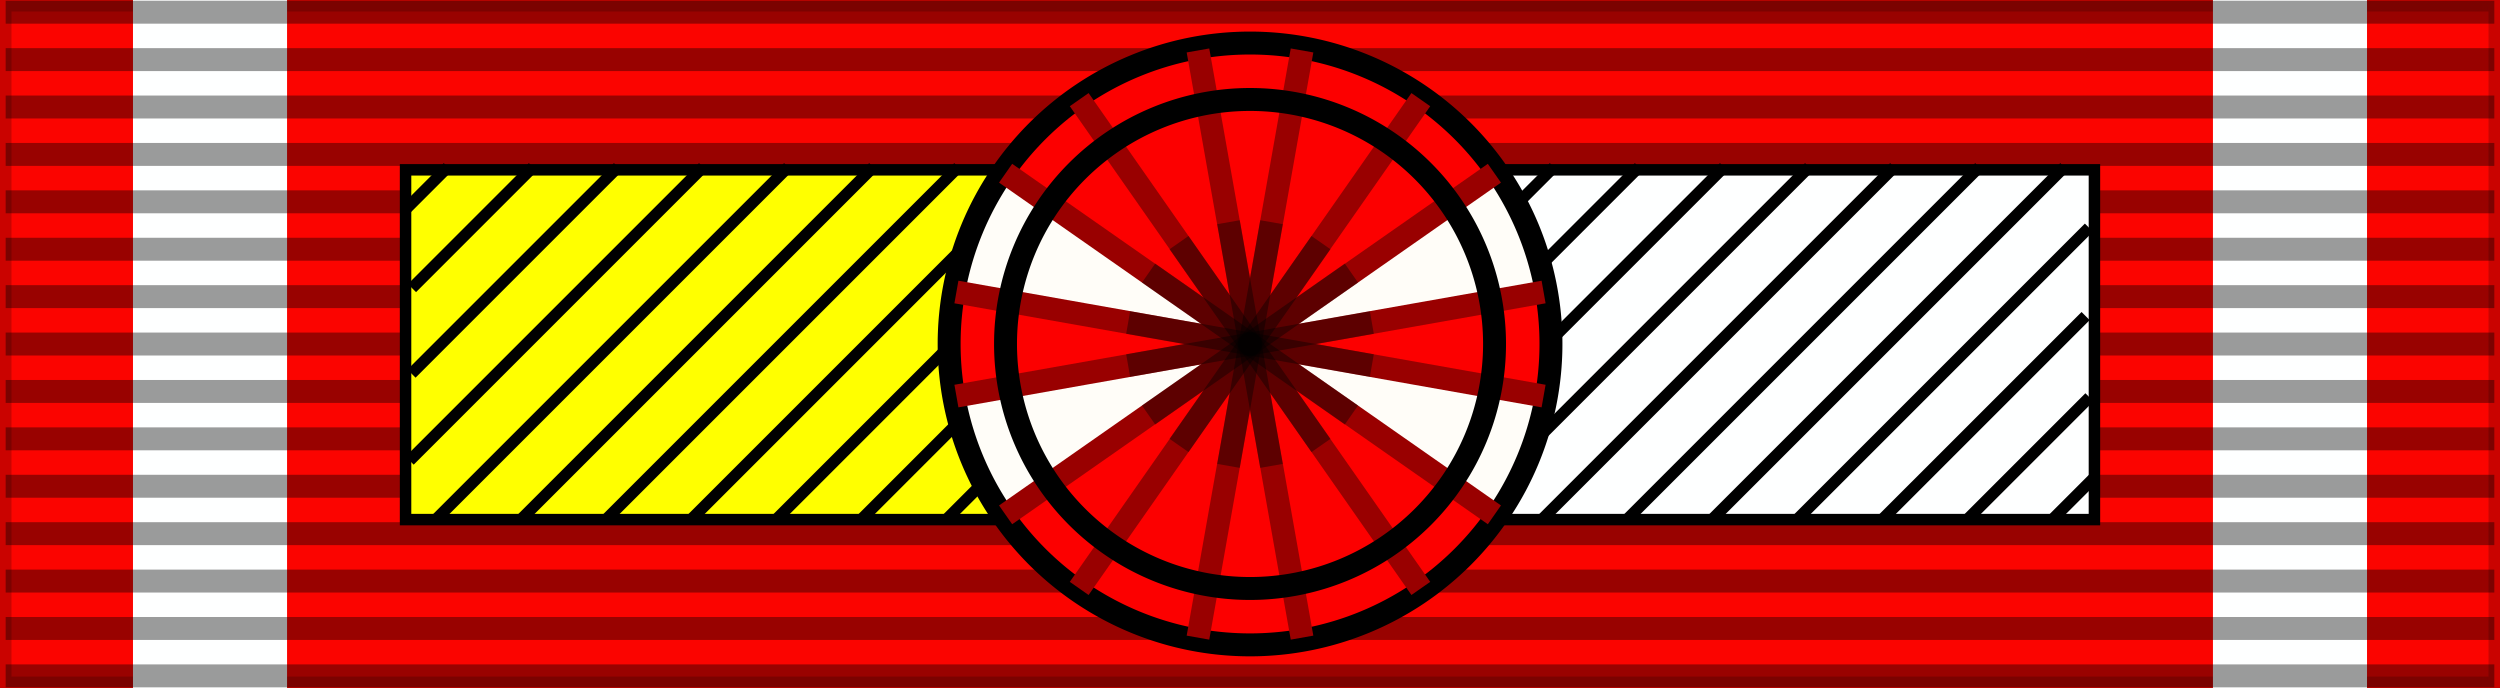
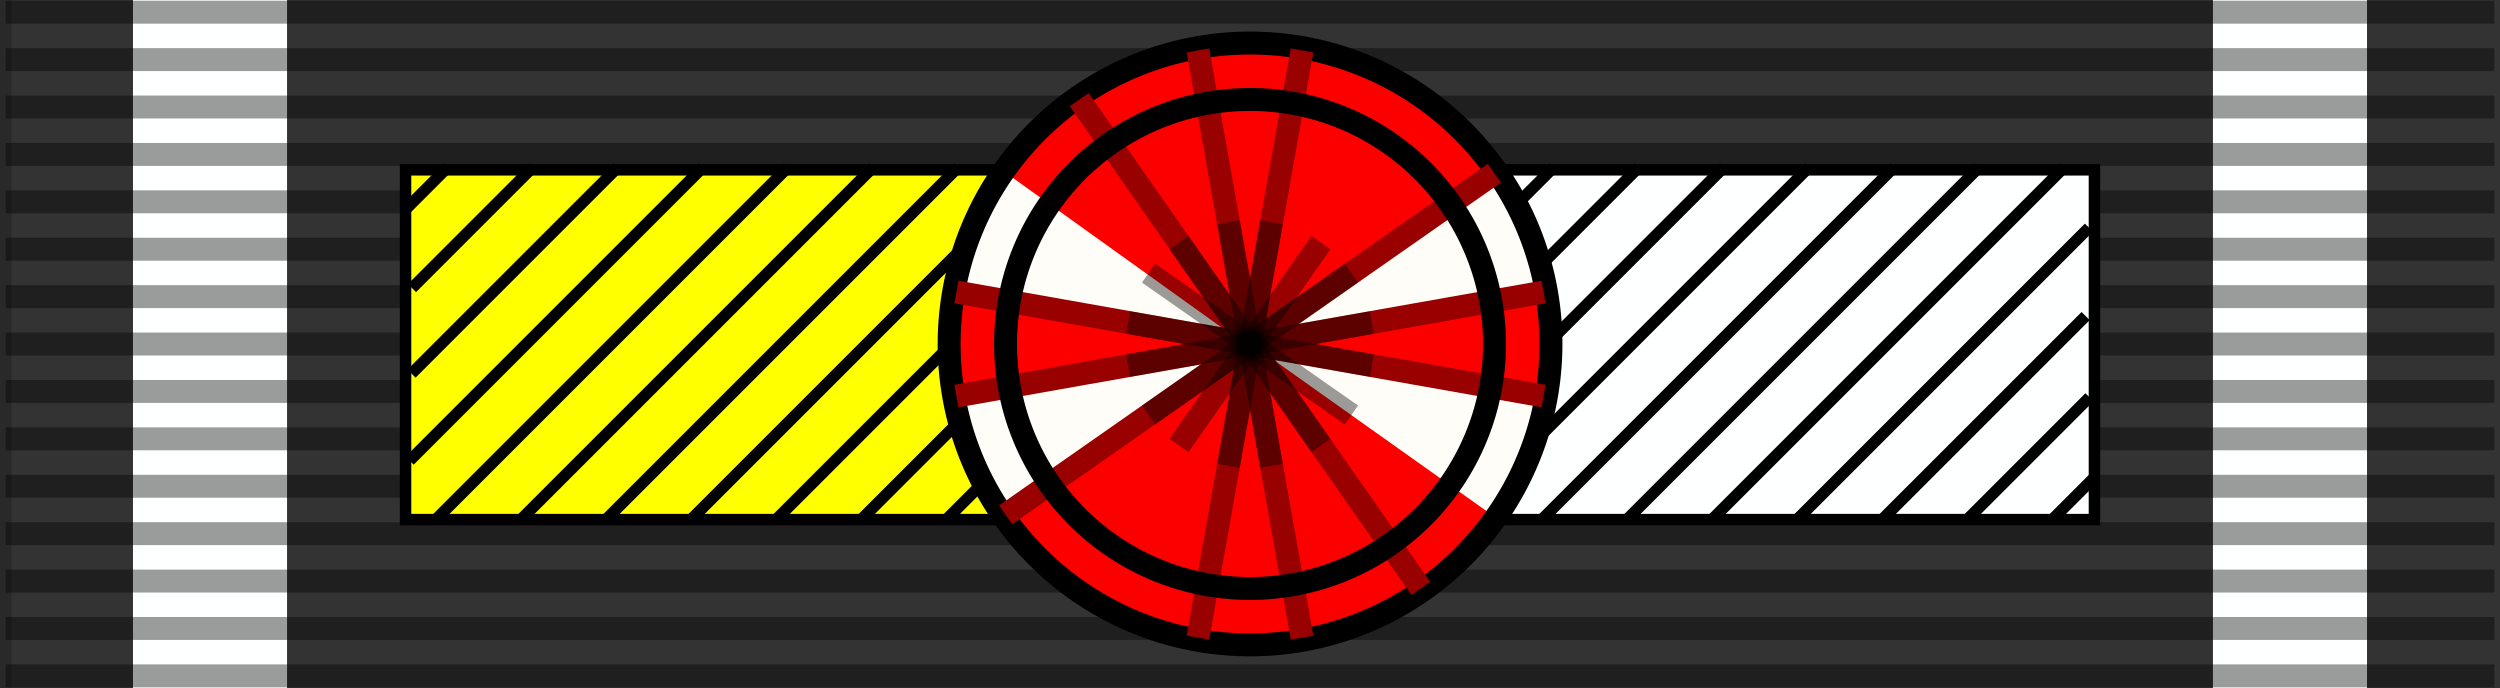
<svg xmlns="http://www.w3.org/2000/svg" width="218" height="60" version="1.0">
  <rect width="100%" height="100%" fill="#333333" stroke="none" />
  <g style="display:inline">
-     <path style="opacity:1;color:#000;fill:#fb0400;fill-opacity:1;fill-rule:evenodd;stroke:#000;stroke-width:2;stroke-linecap:butt;stroke-linejoin:miter;marker:none;marker-start:none;marker-mid:none;marker-end:none;stroke-miterlimit:4;stroke-dasharray:none;stroke-dashoffset:0;stroke-opacity:.196;visibility:visible;display:inline;overflow:visible" d="M0 0h218v60H0z" />
+     <path style="opacity:1;color:#000;fill:#fb0400;fill-opacity:1;fill-rule:evenodd;stroke:#000;stroke-width:2;stroke-linecap:butt;stroke-linejoin:miter;marker:none;marker-start:none;marker-mid:none;marker-end:none;stroke-miterlimit:4;stroke-dasharray:none;stroke-dashoffset:0;stroke-opacity:.196;visibility:visible;display:inline;overflow:visible" d="M0 0v60H0z" />
    <path style="opacity:1;color:#000;fill:#feffff;fill-opacity:1;fill-rule:evenodd;stroke:none;stroke-width:2;stroke-linecap:butt;stroke-linejoin:miter;marker:none;marker-start:none;marker-mid:none;marker-end:none;stroke-miterlimit:4;stroke-dasharray:none;stroke-dashoffset:0;stroke-opacity:1;visibility:visible;display:inline;overflow:visible" d="M12.021-1.82h13.435v63.64H12.021z" transform="translate(-.425)" />
    <path style="opacity:1;color:#000;fill:#feffff;fill-opacity:1;fill-rule:evenodd;stroke:none;stroke-width:2;stroke-linecap:butt;stroke-linejoin:miter;marker:none;marker-start:none;marker-mid:none;marker-end:none;stroke-miterlimit:4;stroke-dasharray:none;stroke-dashoffset:0;stroke-opacity:1;visibility:visible;display:inline;overflow:visible" d="M193.394-1.82h13.435v63.64h-13.435z" transform="translate(-.425)" />
  </g>
  <path style="fill:none;fill-opacity:.196;fill-rule:evenodd;stroke:#000;stroke-width:2;stroke-linecap:butt;stroke-linejoin:miter;stroke-miterlimit:4;stroke-dasharray:none;stroke-opacity:.392" d="M.494 1.064h217.012M.494 58.936h217.012M.494 5.198h217.012M.494 9.331h217.012M.494 13.465h217.012M.494 17.599h217.012M.494 21.733h217.012M.494 25.866h217.012M.494 30h217.012M.494 34.134h217.012M.494 38.267h217.012M.494 42.401h217.012M.494 46.535h217.012M.494 50.669h217.012M.494 54.802h217.012" />
  <g style="display:inline">
    <path style="color:#000;fill:#feffff;fill-opacity:1;fill-rule:evenodd;stroke:#000;stroke-width:1;stroke-linecap:butt;stroke-linejoin:miter;marker:none;marker-start:none;marker-mid:none;marker-end:none;stroke-miterlimit:4;stroke-dasharray:none;stroke-dashoffset:0;stroke-opacity:1;visibility:visible;display:inline;overflow:visible" d="M111.603 14.809h71.031v30.5h-71.031z" />
    <path style="color:#000;fill:#ff0;fill-opacity:1;fill-rule:evenodd;stroke:#000;stroke-width:1;stroke-linecap:butt;stroke-linejoin:miter;marker:none;marker-start:none;marker-mid:none;marker-end:none;stroke-miterlimit:4;stroke-dasharray:none;stroke-dashoffset:0;stroke-opacity:1;visibility:visible;display:inline;overflow:visible" d="M35.365 14.809h73.459v30.5H35.365z" />
    <path style="fill:none;fill-opacity:.75;fill-rule:evenodd;stroke:#000;stroke-width:1px;stroke-linecap:butt;stroke-linejoin:miter;stroke-opacity:1" d="m39.052 14.576-3.585 3.585" />
    <path style="fill:none;fill-opacity:.75;fill-rule:evenodd;stroke:#000;stroke-width:1px;stroke-linecap:butt;stroke-linejoin:miter;stroke-opacity:1;display:inline" d="m182.533 41.728-3.695 3.696M46.47 14.576 35.926 25.121M53.89 14.576 35.884 32.58M61.308 14.576 35.72 40.165M68.727 14.576 37.879 45.424M76.146 14.576 45.298 45.424M83.565 14.576 52.717 45.424M90.984 14.576 60.136 45.424M98.402 14.576 67.555 45.424M105.821 14.576 74.974 45.424M113.24 14.576 82.393 45.424M120.659 14.576 89.811 45.424M128.078 14.576 97.23 45.424M135.497 14.576l-30.848 30.848M142.916 14.576l-30.848 30.848M150.334 14.576l-30.847 30.848M157.753 14.576l-30.847 30.848M165.172 14.576l-30.847 30.848M172.591 14.576l-30.848 30.848M180.01 14.576l-30.848 30.848M182.155 19.85l-25.574 25.574M181.865 27.56 164 45.423M182.199 34.644l-10.78 10.78" />
    <path transform="matrix(1.019 0 0 1.019 208.102 -122.602)" d="M-71.5 149.75a25.75 25.75 0 1 1-51.5 0 25.75 25.75 0 1 1 51.5 0z" style="opacity:1;color:#000;fill:#fc0000;fill-opacity:1;fill-rule:evenodd;stroke:none;stroke-width:.981;stroke-linecap:butt;stroke-linejoin:miter;marker:none;marker-start:none;marker-mid:none;marker-end:none;stroke-miterlimit:4;stroke-dasharray:none;stroke-dashoffset:0;stroke-opacity:1;visibility:visible;display:inline;overflow:visible" />
    <path style="fill:#fffdf8;fill-opacity:1;fill-rule:evenodd;stroke:none;stroke-width:1px;stroke-linecap:butt;stroke-linejoin:miter;stroke-opacity:1;display:inline" d="m142.718 194.324-21.06-14.95 21.213-15.203c2.147 3.103 3.575 5.992 4.116 10.018.21 1.57-25.441 3.726-25.432 5.538.009 1.66 26.102 2.974 25.788 4.48-.702 3.36-2.548 6.976-4.625 10.117z" transform="translate(-12.463 -149.31)" />
    <path style="fill:#fffdf8;fill-opacity:1;fill-rule:evenodd;stroke:none;stroke-width:1px;stroke-linecap:butt;stroke-linejoin:miter;stroke-opacity:1" d="m100.21 194.45 21.059-14.949-21.213-15.203c-2.147 3.103-3.575 5.991-4.116 10.018-.21 1.57 25.44 3.726 25.432 5.538-.009 1.66-26.102 2.974-25.788 4.479.702 3.361 2.548 6.977 4.625 10.117z" transform="translate(-12.463 -149.31)" />
    <path transform="matrix(1.019 0 0 1.019 208.102 -122.602)" d="M-71.5 149.75a25.75 25.75 0 1 1-51.5 0 25.75 25.75 0 1 1 51.5 0z" style="opacity:1;color:#000;fill:none;fill-opacity:1;fill-rule:evenodd;stroke:#000;stroke-width:1.963;stroke-linecap:butt;stroke-linejoin:miter;marker:none;marker-start:none;marker-mid:none;marker-end:none;stroke-miterlimit:4;stroke-dasharray:none;stroke-dashoffset:0;stroke-opacity:1;visibility:visible;display:inline;overflow:visible" />
    <g style="fill:#990100;fill-opacity:1;stroke:#900;stroke-opacity:1">
      <g style="fill:#990100;fill-opacity:1;stroke:#900;stroke-opacity:1;display:inline">
        <path d="m101.287 116.899-9.074 51.202" style="fill:#990100;fill-opacity:1;fill-rule:evenodd;stroke:#900;stroke-width:2;stroke-linecap:butt;stroke-linejoin:miter;stroke-miterlimit:4;stroke-dasharray:none;stroke-opacity:1" transform="rotate(45 238.675 101.037)" />
-         <path d="m92.213 116.899 9.074 51.202" style="fill:#990100;fill-opacity:1;fill-rule:evenodd;stroke:#900;stroke-width:2;stroke-linecap:butt;stroke-linejoin:miter;stroke-miterlimit:4;stroke-dasharray:none;stroke-opacity:1;display:inline" transform="rotate(45 238.675 101.037)" />
      </g>
      <g style="fill:#990100;fill-opacity:1;stroke:#900;stroke-opacity:1">
        <g style="fill:#990100;fill-opacity:1;stroke:#900;stroke-opacity:1;display:inline">
          <path style="fill:#990100;fill-opacity:1;fill-rule:evenodd;stroke:#900;stroke-width:2;stroke-linecap:butt;stroke-linejoin:miter;stroke-miterlimit:4;stroke-dasharray:none;stroke-opacity:1" d="m101.287 116.899-9.074 51.202" transform="translate(12.25 -112.5)" />
          <path style="fill:#990100;fill-opacity:1;fill-rule:evenodd;stroke:#900;stroke-width:2;stroke-linecap:butt;stroke-linejoin:miter;stroke-miterlimit:4;stroke-dasharray:none;stroke-opacity:1;display:inline" d="m92.213 116.899 9.074 51.202" transform="translate(12.25 -112.5)" />
        </g>
        <g style="fill:#990100;fill-opacity:1;stroke:#900;stroke-opacity:1;display:inline">
          <path style="fill:#990100;fill-opacity:1;fill-rule:evenodd;stroke:#900;stroke-width:2;stroke-linecap:butt;stroke-linejoin:miter;stroke-miterlimit:4;stroke-dasharray:none;stroke-opacity:1" d="m101.287 116.899-9.074 51.202" transform="rotate(90 159.125 92.375)" />
          <path style="fill:#990100;fill-opacity:1;fill-rule:evenodd;stroke:#900;stroke-width:2;stroke-linecap:butt;stroke-linejoin:miter;stroke-miterlimit:4;stroke-dasharray:none;stroke-opacity:1;display:inline" d="m92.213 116.899 9.074 51.202" transform="rotate(90 159.125 92.375)" />
        </g>
        <g style="fill:#990100;fill-opacity:1;stroke:#900;stroke-opacity:1;display:inline">
          <path style="fill:#990100;fill-opacity:1;fill-rule:evenodd;stroke:#900;stroke-width:2;stroke-linecap:butt;stroke-linejoin:miter;stroke-miterlimit:4;stroke-dasharray:none;stroke-opacity:1" d="m101.287 116.899-9.074 51.202" transform="rotate(135 126.175 88.787)" />
-           <path style="fill:#990100;fill-opacity:1;fill-rule:evenodd;stroke:#900;stroke-width:2;stroke-linecap:butt;stroke-linejoin:miter;stroke-miterlimit:4;stroke-dasharray:none;stroke-opacity:1;display:inline" d="m92.213 116.899 9.074 51.202" transform="rotate(135 126.175 88.787)" />
        </g>
      </g>
    </g>
    <path transform="matrix(.828 0 0 .828 189.526 -93.998)" d="M-71.5 149.75a25.75 25.75 0 1 1-51.5 0 25.75 25.75 0 1 1 51.5 0z" style="color:#000;fill:none;fill-opacity:1;fill-rule:evenodd;stroke:#000;stroke-width:2.415;stroke-linecap:butt;stroke-linejoin:miter;marker:none;marker-start:none;marker-mid:none;marker-end:none;stroke-miterlimit:4;stroke-dasharray:none;stroke-dashoffset:0;stroke-opacity:1;visibility:visible;display:inline;overflow:visible" />
    <path d="m126.17 172.965-3.75 21.25 1.968.344 3.75-21.25-1.968-.344z" style="fill:#000;fill-opacity:.392;fill-rule:evenodd;stroke:none;stroke-width:2;stroke-linecap:butt;stroke-linejoin:miter;stroke-miterlimit:4;stroke-dasharray:none;stroke-opacity:1;display:inline" transform="translate(-16.28 -153.762)" />
    <path d="m124.388 172.965-1.968.344 3.75 21.25 1.968-.344-3.75-21.25z" style="fill:#000;fill-opacity:.392;fill-rule:evenodd;stroke:none;stroke-width:2;stroke-linecap:butt;stroke-linejoin:miter;stroke-miterlimit:4;stroke-dasharray:none;stroke-opacity:1;display:inline" transform="translate(-16.28 -153.762)" />
    <path d="m114.826 180.903-.344 1.968 21.25 3.75.344-1.968-21.25-3.75z" style="fill:#000;fill-opacity:.392;fill-rule:evenodd;stroke:none;stroke-width:2;stroke-linecap:butt;stroke-linejoin:miter;stroke-miterlimit:4;stroke-dasharray:none;stroke-opacity:1;display:inline" transform="translate(-16.28 -153.762)" />
    <path d="m135.732 180.903-21.25 3.75.344 1.968 21.25-3.75-.344-1.968z" style="fill:#000;fill-opacity:.392;fill-rule:evenodd;stroke:none;stroke-width:2;stroke-linecap:butt;stroke-linejoin:miter;stroke-miterlimit:4;stroke-dasharray:none;stroke-opacity:1;display:inline" transform="translate(-16.28 -153.762)" />
    <path d="m133.545 176.746-17.688 12.375 1.156 1.657 17.688-12.375-1.156-1.657z" style="fill:#000;fill-opacity:.392;fill-rule:evenodd;stroke:none;stroke-width:2;stroke-linecap:butt;stroke-linejoin:miter;stroke-miterlimit:4;stroke-dasharray:none;stroke-opacity:1;display:inline" transform="translate(-16.28 -153.762)" />
    <path d="m130.638 174.34-12.375 17.688 1.657 1.156 12.375-17.688-1.657-1.156z" style="fill:#000;fill-opacity:.392;fill-rule:evenodd;stroke:none;stroke-width:2;stroke-linecap:butt;stroke-linejoin:miter;stroke-miterlimit:4;stroke-dasharray:none;stroke-opacity:1;display:inline" transform="translate(-16.28 -153.762)" />
    <path d="m119.92 174.34-1.657 1.156 12.375 17.688 1.657-1.156-12.375-17.688z" style="fill:#000;fill-opacity:.392;fill-rule:evenodd;stroke:none;stroke-width:2;stroke-linecap:butt;stroke-linejoin:miter;stroke-miterlimit:4;stroke-dasharray:none;stroke-opacity:1;display:inline" transform="translate(-16.28 -153.762)" />
    <path d="m117.013 176.746-1.156 1.657 17.688 12.375 1.156-1.657-17.688-12.375z" style="fill:#000;fill-opacity:.392;fill-rule:evenodd;stroke:none;stroke-width:2;stroke-linecap:butt;stroke-linejoin:miter;stroke-miterlimit:4;stroke-dasharray:none;stroke-opacity:1;display:inline" transform="translate(-16.28 -153.762)" />
  </g>
</svg>